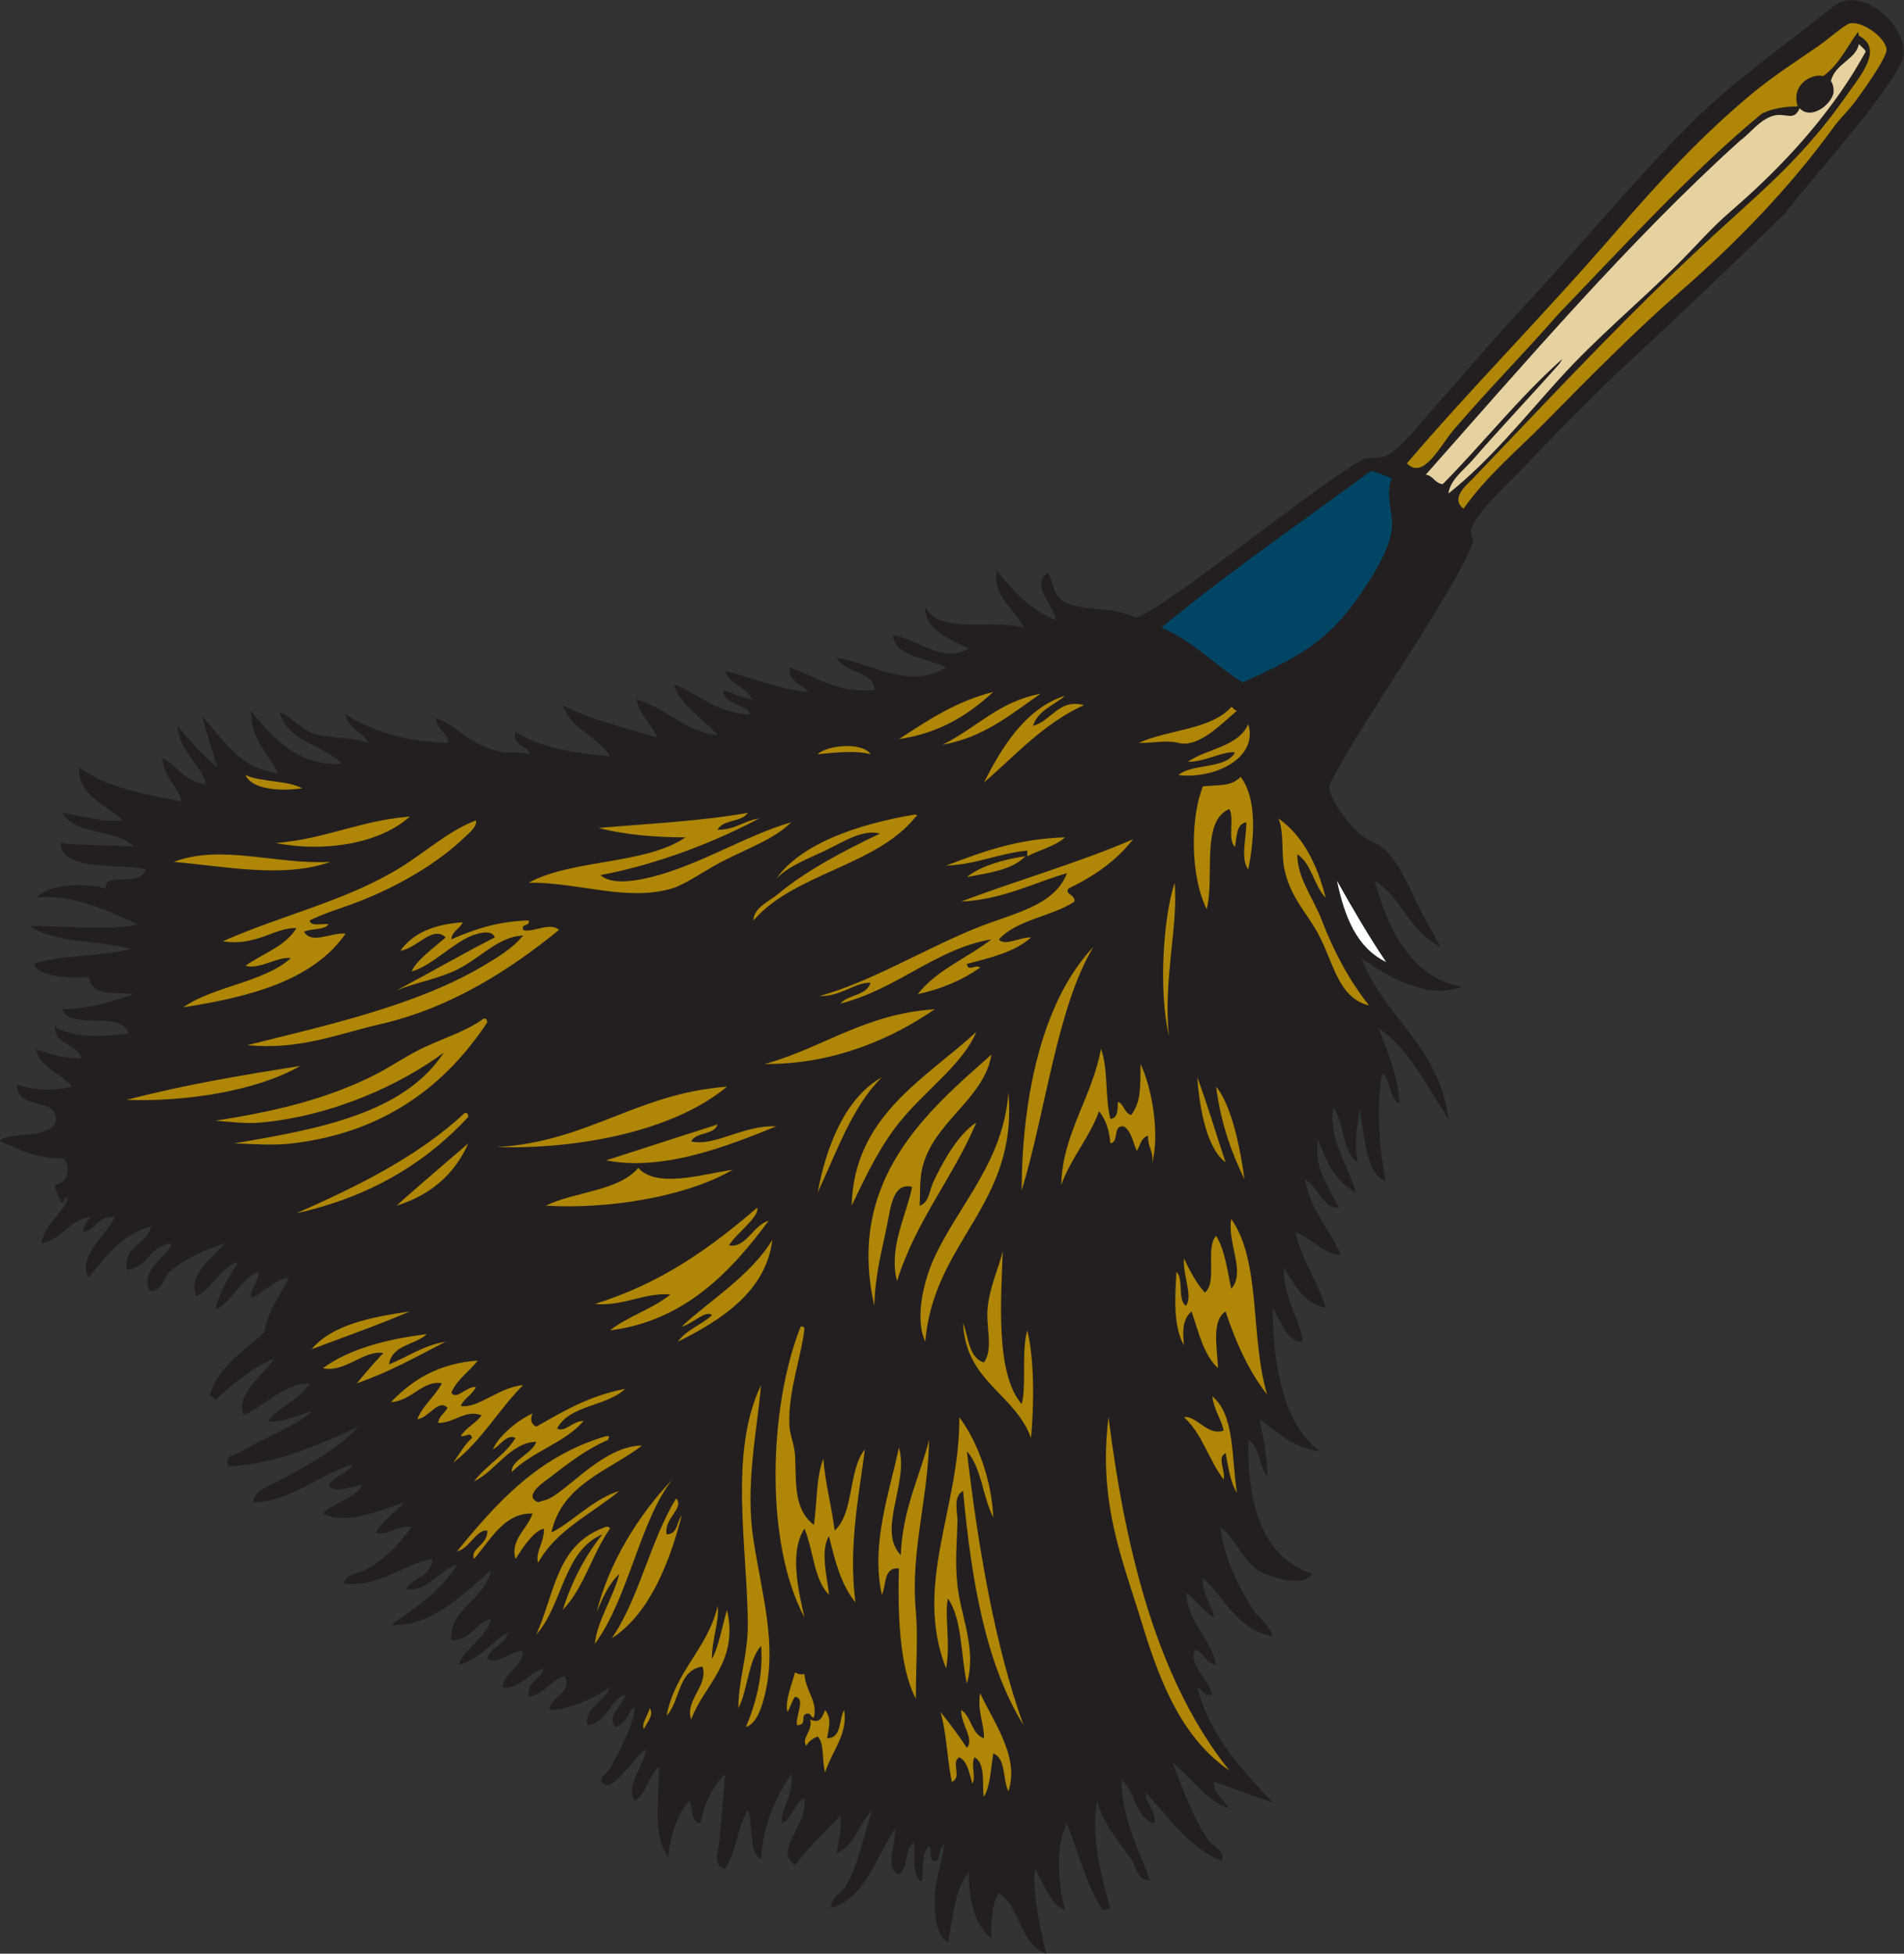
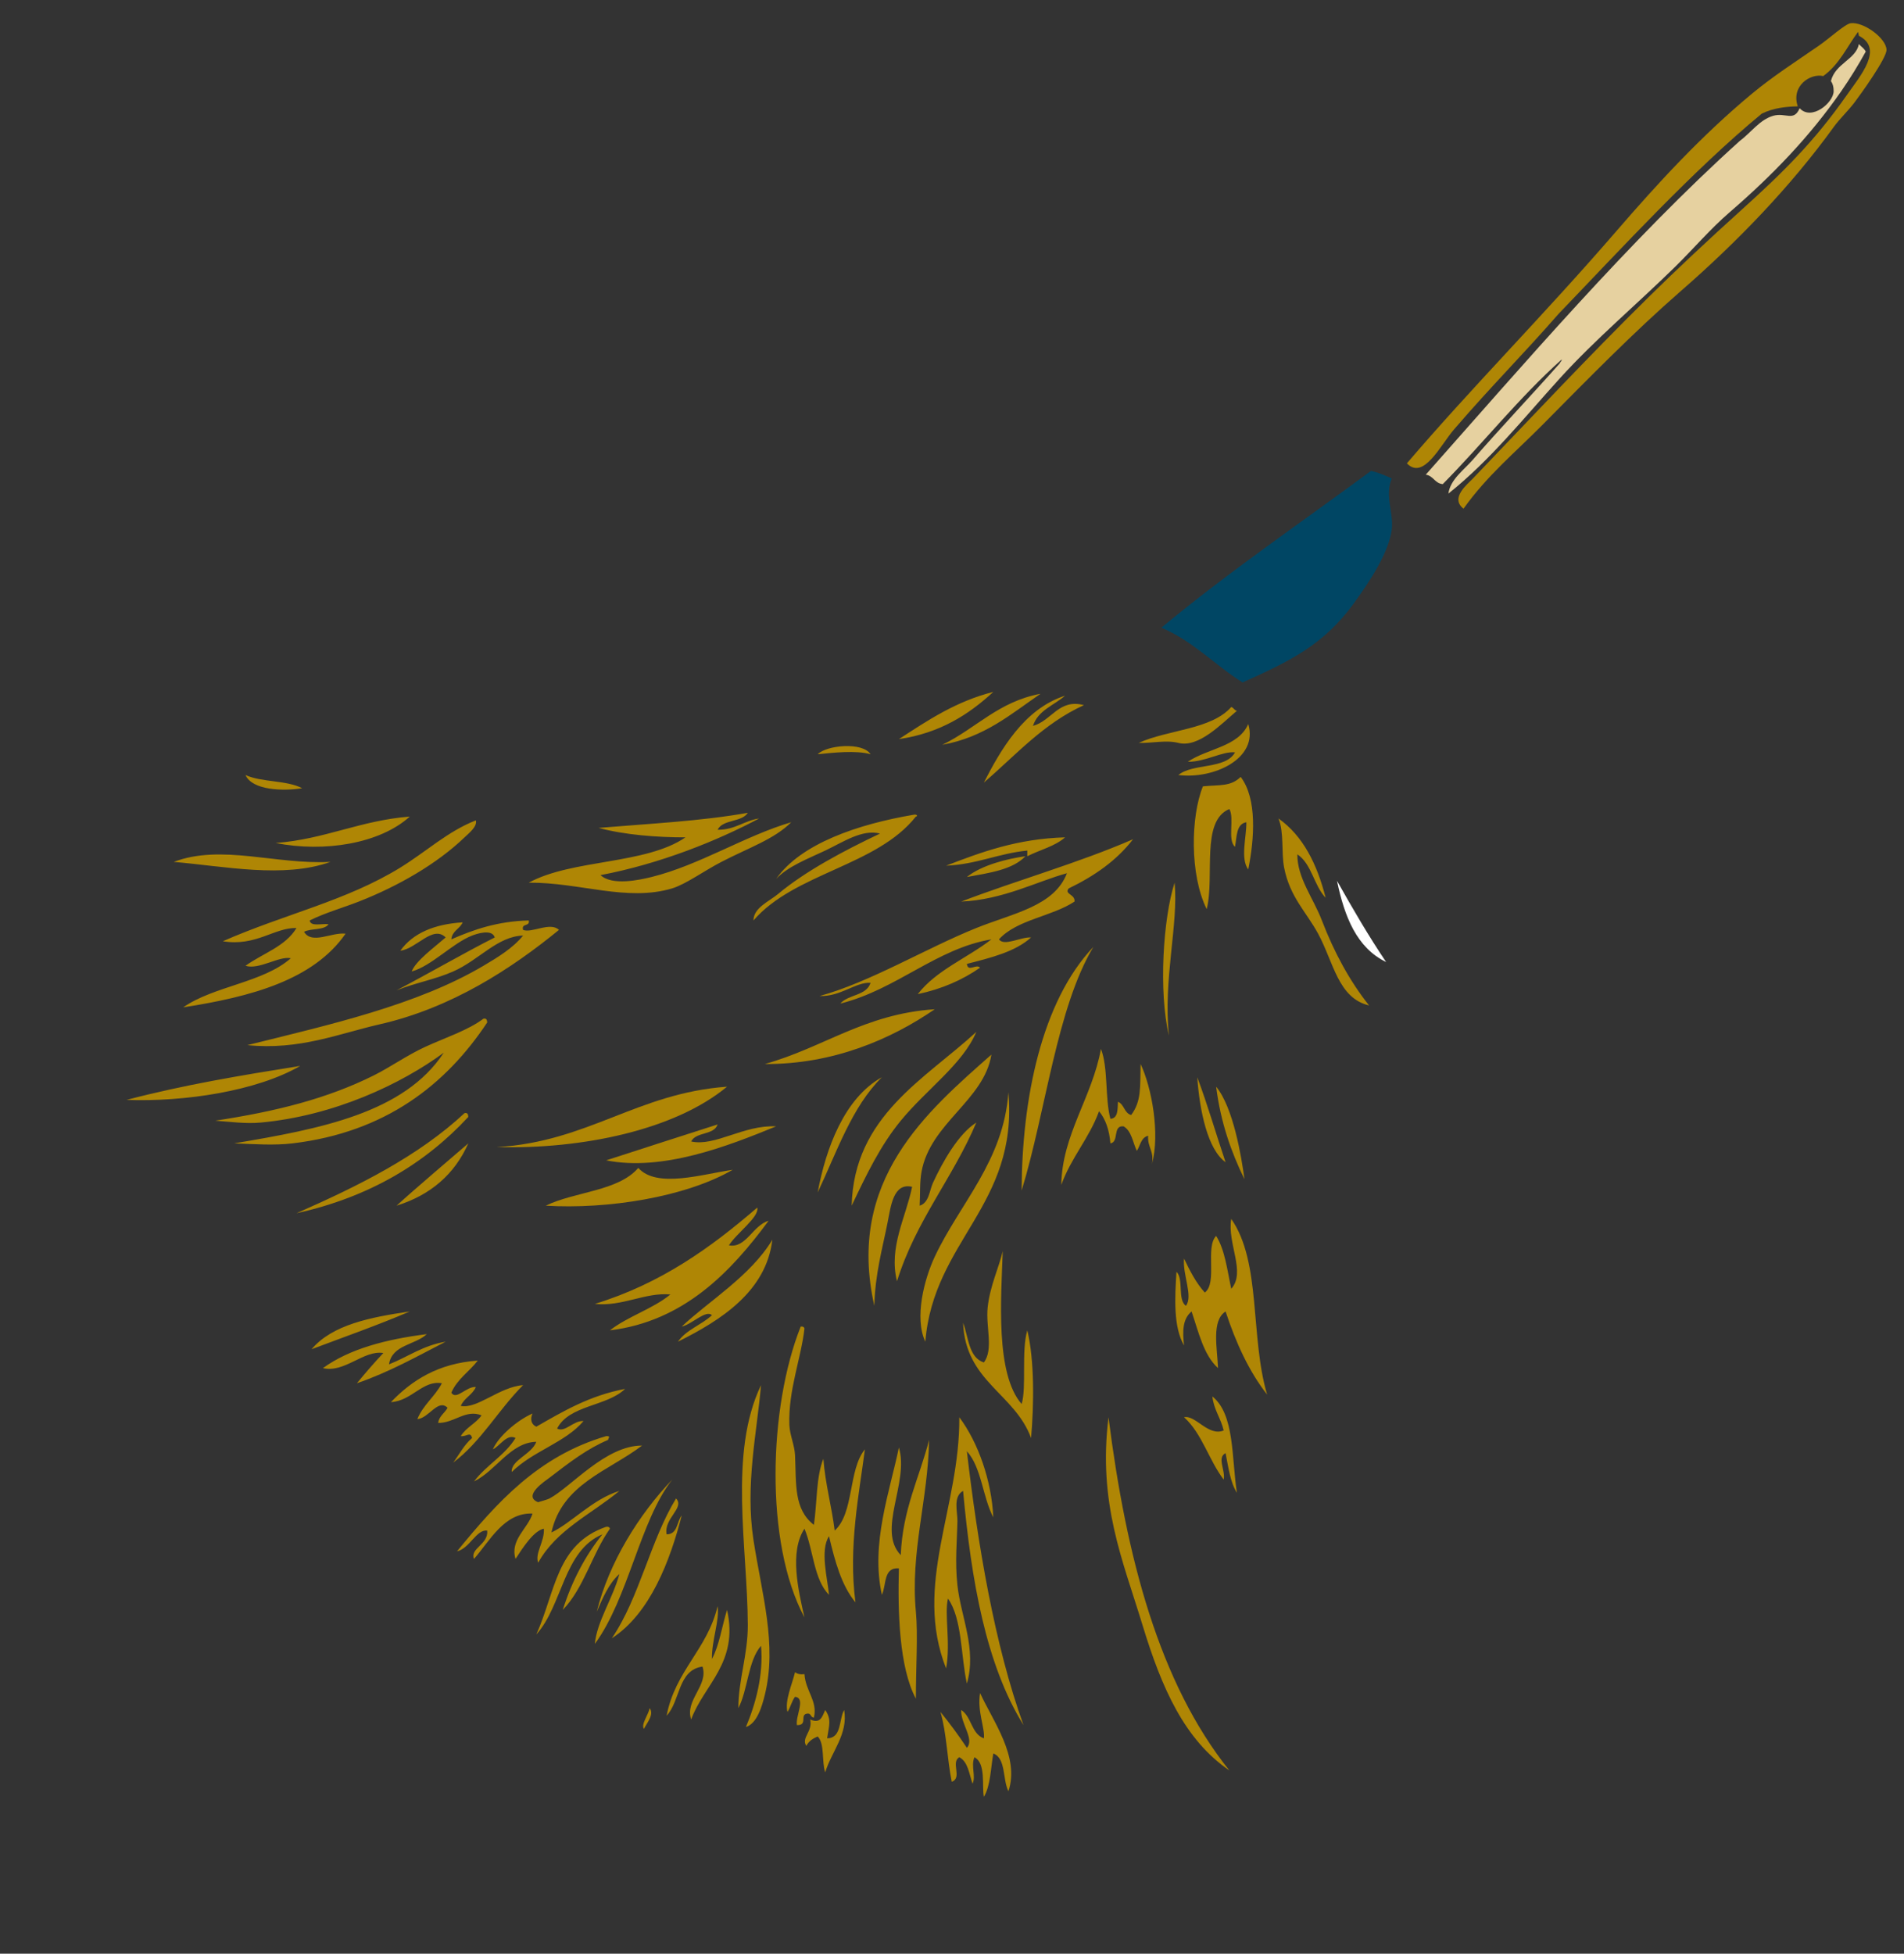
<svg xmlns="http://www.w3.org/2000/svg" viewBox="0 0 645.12 661.787" height="661.787" width="645.12" xml:space="preserve" id="svg2" version="1.1">
  <rect x="0" y="0" width="645.12" height="661.787" fill="#333333" stroke="none" />
  <defs id="defs6" />
  <g transform="matrix(1.333,0,0,-1.333,0,661.787)" id="g10">
    <g transform="scale(0.1)" id="g12">
-       <path id="path14" style="fill:#231f20;fill-opacity:1;fill-rule:evenodd;stroke:none" d="M 4660.8,4948.8 C 4531.97,4845.66 4402.58,4755.96 4295.68,4649.04 4151.05,4504.43 4011.93,4333.63 3868.79,4180.8 3791,4097.73 3720.78,4013.34 3643.2,3926.41 c -35.88,-40.2 -79.8,-99.05 -120,-120 -12.36,-6.45 -37.61,-3.25 -58.69,-9.32 -106.76,-55.97 -495.13,-374.11 -574.92,-401.53 -6.5,-0.39 -20.08,7.15 -38.4,12.44 -41.78,12.09 -117.3,7.33 -148.79,28.8 -27.5,18.74 -22.17,43.41 -38.4,72 -50.87,-28.11 23.68,-93.51 19.2,-120 -65.07,26.13 -107.85,74.56 -148.81,124.8 -15.37,-63.72 55.86,-107.06 67.21,-143.99 -84.88,23.62 -211.13,-20.17 -249.6,52.79 -3.65,-56.81 63.5,-83.43 110.4,-105.6 -63.51,-41.03 -131.31,25.18 -192.01,33.61 0.84,-52.33 87.91,-59.04 134.41,-81.61 -95.27,-59.15 -198.92,14.66 -278.4,24 19.24,-37.13 100.14,-36.95 96,-81.6 -99.27,-8.07 -147.99,34.42 -216.01,57.6 -2.51,-39.31 32.32,-41.29 48.01,-62.4 -78.8,6.19 -153.31,41.65 -211.2,52.8 9.91,-33.34 65.37,-46.56 67.19,-72 -26.48,5.51 -48.96,15.03 -71.99,24 -0.2,-40.25 68.11,-37.41 67.2,-62.4 -89.57,3.88 -140.03,59.97 -192,76.81 9.03,-49.33 85.66,-96.18 110.4,-129.61 -88.34,10.87 -128.32,70.08 -206.4,91.2 8.68,-40.91 38.16,-61.04 52.79,-96 -80.97,23.15 -183.81,49.62 -240,81.6 21.09,-62.11 88.07,-78.33 120,-129.6 -84.99,7.06 -174.35,18.97 -240,62.41 -11.13,-38.45 41.25,-38.63 33.61,-57.61 -22.4,7.61 -45.39,2.08 -62.4,4.8 -88.02,14.08 -115.96,68.27 -172.8,86.4 -0.92,-29.32 36.41,-41.91 28.8,-62.4 -107.52,2.89 -190.35,30.45 -259.198,72 5.168,-38.02 44.192,-42.2 57.594,-72 -43.242,17.5 -97.512,9.81 -139.199,24 -38.922,13.26 -58.492,47.61 -86.402,52.8 22.093,-73.91 110.597,-81.4 158.406,-129.6 -110.27,-7.73 -178.43,67.88 -230.403,134.4 -3.531,-75.54 51.879,-117.69 67.2,-158.4 -99.985,12.02 -136.977,87.03 -192,144 11.793,-44.2 26.261,-85.74 38.398,-129.6 -37.703,31.1 -69.598,68 -100.801,105.6 3.594,-66.82 64.25,-102.12 72.004,-148.8 -53.16,6.05 -71.554,46.85 -110.402,67.2 1.75,-48.31 45.051,-79.12 48,-110.4 -96.254,18.95 -193.594,36.81 -259.199,86.4 -6.774,-69.45 70.027,-96.16 110.398,-134.4 -45.656,-6.72 -105.887,12.12 -153.598,19.2 31.118,-58.48 139.258,-39.94 182.399,-86.4 -57.188,5.53 -146.664,3.31 -187.199,9.6 4.132,-76.6 161.562,-49.7 216.004,-67.19 -11.297,-46.98 -106.235,-3.92 -100.801,-48.01 -57.055,14.85 -142.985,11.46 -177.606,-24 91.379,11.46 183.555,-33.84 259.2,-67.2 -65.5,-18.7 -214.383,-1.6 -273.598,-4.8 60.16,-43.84 172.949,-35.05 254.398,-57.6 -57.152,-19.85 -177.242,-13.43 -244.8,-38.39 8.656,-32.92 91.379,-36.93 139.203,-33.61 8.914,-52.05 69.617,-36.9 115.199,-43.19 -58.828,-19.43 -116.539,-38.09 -182.399,-38.41 21.129,-55.67 152.95,-0.64 168.004,-62.39 -63.066,-7.43 -147.691,-11.11 -187.203,19.19 -0.644,-50.24 57.149,-42.05 67.196,-81.59 -52.047,1.92 -73.75,8.38 -115.2,23.99 11.426,-50.97 64.567,-60.24 91.203,-96 -49.593,-11.83 -95.226,-8.9 -139.199,4.81 C 41.16,2149.73 127.34,2169.23 139.199,2136 165.473,2062.4 8.359,2092.76 0,2064 c 55.242,-21.02 83.59,-43.35 163.199,-43.2 17.785,-28.12 8.078,-63.55 -24,-67.2 1.223,-17.97 11.567,-26.83 14.399,-43.2 15.535,-5.93 3.668,15.54 19.199,9.6 -16.348,-44.45 -58.781,-62.81 -67.199,-115.2 53.023,10.98 68.621,59.38 124.8,67.2 -8.074,-11.12 -17.957,-20.44 -19.203,-38.4 34.309,5.7 37.098,42.9 81.602,38.4 -22.09,-43.91 -98.664,-103.37 -67.199,-153.59 43.765,52.22 82.988,109.01 158.402,129.6 -10.68,-46.92 -69.57,-45.63 -62.402,-110.4 55.472,5.33 58.519,63.07 115.199,67.19 -15.699,-40.67 -77.254,-59.83 -57.598,-120 31.781,-5.26 35.602,31.81 52.797,48 38.512,36.26 95.91,57 139.199,72 -28.246,-36.51 -96.257,-76.45 -71.996,-134.4 40.957,19.87 67.153,80.01 105.602,86.4 -22.93,-36.27 -45.676,-72.73 -57.606,-120 46.746,22.07 61.004,76.6 110.403,96 0.375,-27.3 -26.246,-48.73 -19.2,-67.19 34.508,15.09 53.657,45.53 96,52.8 -21.492,-45.7 -53.46,-80.95 -62.402,-139.21 -51.586,-49.21 -117.742,-83.86 -139.199,-163.2 8.258,0.26 12.305,-3.7 14.398,-9.59 44.453,40.35 89.235,80.36 148.801,105.59 -25.914,-43.4 -96.773,-85.9 -76.797,-143.99 54.653,25.36 104.047,81.52 167.996,81.59 -25.32,-43.06 -84.34,-62.99 -105.597,-96 34.578,-6.72 74.617,16.56 110.398,24.01 -44.711,-39.89 -126.254,-68.78 -177.598,-100.81 -14.652,-9.13 -46.918,-9.81 -33.601,-38.39 120.551,4.34 233.953,57.18 331.199,100.79 -56.961,-59.36 -136.453,-101.49 -206.398,-139.2 -21.571,-11.63 -58.887,-22.21 -62.399,-52.79 95.301,-0.76 178.262,77.63 254.399,95.99 -14.828,-23.56 -47.524,-29.27 -62.399,-52.8 17.102,-26.33 75.664,4.92 86.399,0 -22.672,-34.92 -72.125,-43.06 -100.801,-71.99 59.851,-32.32 164.223,14.52 206.403,28.8 -22.13,-27.48 -54.266,-44.94 -72.001,-76.81 31.266,-9.14 51.871,17.44 91.201,14.4 -32,-45.84 -72.517,-86.019 -120.005,-110.394 -16.61,-8.527 -46.903,-8.828 -52.797,-33.605 86.953,-12.324 154.832,50.515 225.602,62.399 -2.62,-45.376 -49.88,-46.118 -67.2,-76.794 53.72,-8.484 83.05,47.821 129.6,62.391 -40.24,-66.953 -104.59,-109.801 -168.002,-153.59 106.872,-6.078 192.632,87.84 254.402,139.199 -14.81,-75.648 -106.38,-97.258 -100.8,-177.601 50.06,-2.02 69.26,52.277 100.8,52.793 -13.65,-49.059 -72.17,-77.801 -81.61,-115.192 53.82,11.805 90.72,66.063 124.81,81.598 -6.79,-33.211 -45.16,-34.832 -52.8,-67.207 31.75,-16.238 68.14,27.012 91.2,19.211 -4.71,-43.301 -46.77,-49.238 -52.8,-91.203 41.61,-8.946 66.74,38.371 105.6,48 -7.42,-29.383 -43.36,-30.246 -38.4,-72.004 40.34,7.66 55.2,40.801 91.2,52.804 21.2,-44.57 -35.97,-49.726 -38.4,-86.406 51.09,0.489 113.48,30.242 153.59,57.606 -13.03,-36.266 -66.3,-53.504 -57.59,-96.004 50.29,4.152 62.14,72.215 96,76.804 -5.09,-28.289 -49.81,-52.546 -24,-81.601 26.46,7.141 31.33,35.871 48,52.793 -0.13,-47.672 -40.77,-117.695 -62.41,-158.399 -7.14,-13.445 -43.54,-33.609 -4.79,-43.191 30.6,9.453 69.85,77.285 96,91.199 -4.49,-42.371 -53.21,-90.183 -28.8,-129.609 32.08,17.531 35.02,64.191 62.4,86.41 0.72,-77.238 -18.89,-175.625 24,-230.402 4.83,60.761 22.91,108.3 52.8,143.992 10.18,-18.613 2.16,-55.438 28.8,-57.598 9.3,53.106 30.94,93.867 62.4,124.805 -3.77,-49.441 -10.74,-116.582 -14.4,-167.996 -1.73,-24.168 -20.09,-63.379 14.4,-72.004 28.07,40.734 31.29,106.309 57.6,148.801 15.09,-37.707 -0.33,-105.938 33.6,-124.805 6.55,91.055 37.08,158.113 76.8,216.004 7.64,-54.57 -28.74,-88.953 -24,-124.805 26.5,10.371 37.78,61.34 57.6,62.403 9.35,-66.93 -79.39,-130.957 -24,-167.997 38.03,49.129 81.13,89.043 115.2,124.793 4.12,-39.312 -5.83,-64.566 -9.6,-95.996 47.03,20.168 56.71,77.688 91.2,110.403 -23.93,-66.965 -34.62,-136.602 -67.21,-192.004 -12.16,-20.68 -39.83,-29.961 -38.39,-57.594 91.77,29.832 113.1,130.094 163.2,201.598 2.69,-36.727 -28,-101.715 9.6,-115.203 25.07,14.929 13.58,66.425 38.4,81.601 2.15,-37.851 -5.13,-85.129 19.2,-100.801 7.71,28.172 -3.95,69.375 19.2,91.2 7.99,-11.211 -2.56,-40.965 19.2,-38.395 10.25,10.547 5.63,35.965 19.2,43.199 -2.95,-37.613 -22.62,-86.082 -24,-134.402 -1.15,-40.418 1.75,-96.953 33.59,-115.207 12.95,63.871 17.18,136.437 52.81,177.609 0.53,-74.679 15.8,-134.601 57.6,-168 -1.89,46.699 1.64,87.961 19.2,115.196 48.77,-25.145 53.71,-130.489 120,-153.602 -11.64,47.832 -35.29,150.098 -28.81,216.004 23.38,-37.43 35.16,-86.453 76.82,-105.606 -16.9,67.422 -26.55,158.79 4.78,220.801 29.4,-74.597 49.42,-158.594 91.21,-220.801 9.07,-1.074 10.59,5.411 19.2,4.809 -22.05,75.039 -51.4,190.309 -33.61,273.59 14.22,-59.57 55.37,-103.836 86.41,-148.797 12.24,-17.727 15.31,-54.754 48,-52.793 -28.71,76.902 -74.04,162.754 -72.01,254.395 34.73,-29.278 33.38,-94.629 81.6,-110.403 11.23,22.207 -26.05,59.289 -19.2,76.809 58.44,-63.164 106.35,-136.844 192.02,-172.801 9.57,25.856 -21.47,36.023 -33.62,52.801 -38.75,53.488 -64.59,129.226 -91.19,196.797 46.6,-36.602 90.7,-101.282 144,-115.207 -12.77,20.199 -45.03,43.293 -38.39,67.207 47.67,-16.629 112.16,-41.012 148.79,-52.801 -78.13,83.476 -157.86,165.34 -192,292.801 12.99,-6.2 17.05,-21.336 38.4,-19.2 -7.5,40.051 -64.33,78.086 -43.2,115.196 22.62,-7.781 25.43,-35.371 52.79,-38.395 -15.21,71.18 -69.88,102.907 -76.8,182.399 27.19,-17.617 42.47,-47.137 72.02,-62.399 -6.66,36.543 -31.04,55.367 -28.81,100.801 56.54,-52.258 86.35,-131.262 177.6,-148.801 -9.09,30.516 -36.57,45.809 -52.8,72.004 -36.38,58.68 -68.59,122.75 -81.6,206.39 42.48,-28.37 59.69,-98.737 115.2,-119.995 40.41,-15.477 98.32,-30.438 120,0 -125.59,42.425 -165.08,170.905 -163.21,340.805 30.71,-15.71 25.28,-67.54 48.01,-91.21 1.62,52.87 -13.63,114.33 -19.2,144.01 45.14,-33.25 83.71,-73.09 153.6,-81.61 -92.6,65.81 -120.69,221.72 -120,364.8 19.41,-32.22 37.07,-90.32 76.79,-86.39 -5.51,50.79 -54.26,124.7 -47.99,187.19 27.68,-41.11 47.35,-90.24 105.59,-100.8 -20.55,69.04 -60.25,118.94 -76.8,192 40.69,-14.11 74.46,-59.41 115.2,-57.6 -28.85,65.55 -76.15,112.64 -91.19,192.01 32.5,-18.33 46.97,-76.15 86.4,-72.01 -22.93,49.09 -66.91,102.66 -52.81,172.8 20.57,-56.23 44.86,-108.74 96.02,-134.4 -18.83,69.19 -69.63,131.98 -57.62,216 29.12,-38.09 21,-113.42 62.4,-139.2 -9.67,40.79 -1.72,94.94 4.81,134.41 12.61,-67.58 16.6,-168.73 67.2,-182.41 -17.75,70.69 -25.25,201.38 -9.61,273.6 22.56,-17.44 17.11,-62.89 43.21,-76.8 -0.45,61.97 -30.92,135.47 -52.8,192 81.08,-54.92 122.27,-149.73 177.6,-230.4 -23.69,185.92 -162.91,256.29 -220.8,408.01 61.74,-44.27 171.11,-108.7 254.4,-72 -124.15,20.52 -187.07,142.02 -220.81,268.79 69.16,-42.83 90.61,-133.39 168.01,-168 -23.59,41.56 -45.45,78.39 -67.2,124.8 -18.31,39.05 -43.07,90.45 -72,120 -17.63,18.03 -43.86,23.49 -62.4,38.4 -27.6,22.2 -83.24,91.08 -82.19,127.35 75.98,154.02 311.25,477.72 365.39,616.66 1.74,11.38 -8.43,22.82 -4.8,33.59 16.8,49.88 96.37,116.93 144,168 81.04,86.89 173.42,179.6 259.2,259.21 133.24,123.63 265.08,249.45 395.28,376.39 65.19,87.22 265.84,302.92 300.72,396.4 10.9,85.32 -110.06,183.68 -177.6,129.6 v 0" />
      <path id="path16" style="fill:#af8605;fill-opacity:1;fill-rule:evenodd;stroke:none" d="m 4704,4905.61 c -14.12,-1.83 -54.16,-38.68 -81.6,-57.61 -58.38,-40.25 -116.27,-77.52 -169.04,-121.28 C 4323.57,4619.08 4212.15,4497.2 4108.79,4377.6 3922.81,4162.38 3744.04,3983.73 3576,3787.2 c 42.54,-43.82 85.15,46.03 120,86.4 99.86,115.72 169.1,183.27 265.89,293.79 161.14,167.61 340.32,363.36 516.29,508.55 29.28,14.29 61.29,17.87 91.41,18.47 -17.54,51.92 31.95,84.49 64.73,76.91 41.72,30.36 60.91,75.52 88.47,112.29 1,-3.48 1.68,-6.74 2.21,-9.9 63.44,-32.69 4.51,-100.41 -30.61,-150.51 -83.3,-118.83 -161.23,-195.77 -268.78,-292.79 -79.91,-72.07 -163.27,-149.9 -235.22,-220.81 -153.36,-151.16 -301,-309.05 -446.39,-460.8 -14.27,-14.89 -58.92,-49.72 -24,-76.8 60.7,85.09 131.68,143.2 202.3,214.58 114.93,116.15 230.83,234.58 350.41,338.76 143.77,125.26 279.15,265.68 388.09,416.26 16.06,22.21 36.35,40.77 52.79,62.4 15.24,20.04 82.6,113.52 81.61,134.4 -1.43,29.98 -58.85,71.39 -91.2,67.21 v 0" />
      <path id="path18" style="fill:#e6d1a0;fill-opacity:1;fill-rule:evenodd;stroke:none" d="m 4653.85,4758.66 c 4.47,-6.28 7.11,-14.8 6.95,-25.86 -0.45,-29.28 -56.27,-76.01 -86.41,-43.19 -15.03,-35.06 -35.56,-10.12 -67.18,-19.2 -34.42,-9.89 -56.08,-42.33 -85.49,-64.32 C 4145.33,4357.33 3869.14,4034.9 3624,3758.4 c 19.63,-2.76 22.7,-22.1 43.21,-24 102.58,103.81 193.4,219.4 302.38,316.8 0.02,-4.81 -3.89,-5.71 -4.79,-9.6 -71.52,-80.9 -151.85,-165.23 -220.8,-244.8 -22.93,-26.45 -57.71,-50.53 -62.4,-86.39 106.21,84.5 191.33,191.63 283.2,292.79 91.41,100.67 196.04,188.24 292.8,283.21 47.69,46.8 88.85,95.74 139.2,139.2 108.24,93.39 203.38,192.04 283.2,307.19 22.91,33.06 43.55,66.53 62.4,100.81 -4.04,8.11 -11.74,12.55 -17.44,19 -7.79,-39.38 -60.04,-48.88 -71.11,-93.95 v 0" />
      <path id="path20" style="fill:#004664;fill-opacity:1;fill-rule:evenodd;stroke:none" d="m 3537.6,3748.8 c -18.48,-43.6 5.23,-87.96 0,-129.6 -7.27,-57.79 -54.47,-130.04 -96,-187.2 -76.66,-105.52 -160.76,-146.57 -283.2,-201.59 -70.84,44.34 -125.45,104.94 -206.41,139.2 169.59,140.82 354.3,266.5 532.81,398.39 17.6,-3.63 34.34,-10.9 52.8,-19.2 v 0" />
-       <path id="path22" style="fill:#231f20;fill-opacity:1;fill-rule:evenodd;stroke:none" d="m 3554.71,3739.91 c 46.74,-8.75 141.52,-119.17 141.29,-154.3 -29.89,-87.89 -299.57,-485.11 -350.39,-557.39 -32.93,54.66 -82.8,92.75 -134.42,144.58 -10.1,10.15 -43.73,44.76 -43.2,48 1.6,9.67 64.92,31.51 100.8,48 124.28,57.1 243.92,201 283.2,336 11.02,37.87 -18.67,100.69 2.72,135.11 v 0" />
-       <path id="path24" style="fill:#ffffff;fill-opacity:1;fill-rule:evenodd;stroke:none" d="m 3398.4,2726.4 c 39.73,-70.67 80.35,-140.45 124.8,-206.4 -74.45,35.95 -105.82,114.99 -124.8,206.4 v 0" />
+       <path id="path24" style="fill:#ffffff;fill-opacity:1;fill-rule:evenodd;stroke:none" d="m 3398.4,2726.4 c 39.73,-70.67 80.35,-140.45 124.8,-206.4 -74.45,35.95 -105.82,114.99 -124.8,206.4 " />
      <path id="path26" style="fill:#af8605;fill-opacity:1;fill-rule:evenodd;stroke:none" d="m 2548.79,1785.61 c -4.02,-118.64 -19.34,-311.76 48.01,-388.81 12.81,41.45 -1.1,134.31 14.39,187.2 18.28,-75.45 17.17,-187.29 9.61,-273.6 -41.62,113.58 -167.03,143.38 -172.81,292.8 14.06,-37.14 14.12,-88.29 52.81,-100.8 25.1,33.51 4.59,90.28 9.59,139.2 5.65,55.11 29.41,103.66 38.4,144.01 v 0" />
      <path id="path28" style="fill:#af8605;fill-opacity:1;fill-rule:evenodd;stroke:none" d="m 1041.6,1632 c -80.631,-34.57 -165.948,-64.45 -249.604,-96 52.777,62.44 149.129,81.27 249.604,96 z m 782.4,475.21 c -9.12,-27.69 -55.21,-18.4 -67.2,-43.21 60.73,-13.63 133.04,42.45 216,38.4 -122.75,-50.26 -288.53,-115.02 -432,-86.4 94.43,30.38 188.47,61.13 283.2,91.21 z M 1622.4,1996.8 c 46.97,-52.83 163.21,-15.71 240,-4.8 -120.69,-69.7 -318.31,-100.7 -475.2,-91.2 74.24,36.16 184.28,36.52 235.2,96 z m 225.6,206.4 c -132.77,-110.07 -368.01,-159.24 -585.6,-153.6 233.01,13.55 356.92,137.1 585.6,153.6 z m 76.8,-307.2 c 5.79,-23.94 -52.86,-65.13 -72,-96 43.43,-8.18 60.83,51.14 100.8,62.4 -95.8,-129.98 -215.59,-255.56 -403.21,-278.4 45.72,35.89 108.83,54.38 153.61,91.21 -64.07,5.83 -122.01,-31.3 -192,-24.01 167.72,51.48 295.18,143.22 412.8,244.8 z m 38.4,-81.6 c -15.56,-131.65 -131.06,-204.94 -240,-259.19 20.89,30.3 59.84,42.55 86.4,67.19 -14.92,15.1 -51.18,-23.44 -76.8,-28.8 67.36,63.85 175.31,128.69 230.4,220.8 z m -748.8,-307.19 c -21.47,-28.13 -52.27,-46.94 -67.2,-81.6 12.46,-20.43 37.71,16.45 62.4,14.39 -8.74,-20.06 -29.8,-27.8 -38.4,-48 41.58,-8.62 98.23,48.26 158.4,52.8 -62.42,-62.38 -106.4,-143.2 -177.6,-196.79 15.67,21.13 27.96,45.63 48,62.39 -4.36,17.42 -14.16,2.93 -28.8,4.81 13.16,22.04 38.33,32.06 52.8,52.8 -40.36,16.28 -69.5,-20.05 -110.4,-19.21 2.85,17.96 16.78,24.83 24,38.41 -24,24.17 -47.83,-26.79 -76.8,-28.8 14.73,36.47 44.94,57.45 62.4,91.19 -48.54,8.49 -76.5,-45.06 -129.602,-48 53.372,55.43 119.332,98.28 220.802,105.61 z m -129.6,67.19 c -29.56,-28.04 -88.523,-26.68 -95.999,-76.79 48.149,19.04 86.309,48.08 143.999,57.6 -72.92,-37.49 -143.359,-77.46 -225.605,-105.61 21.668,26.34 43.91,52.1 67.203,76.81 -50.078,8.13 -98.543,-51.43 -153.601,-38.4 67.719,49.08 160.34,73.25 264.003,86.39 v 0" />
      <path id="path30" style="fill:#af8605;fill-opacity:1;fill-rule:evenodd;stroke:none" d="m 2491.19,662.402 c 32.4,-71.367 101.35,-161.953 72.01,-249.601 -15.06,29.746 -5.86,83.742 -38.4,95.996 -6.66,-38.145 -7.16,-82.442 -24,-110.391 -5.49,26.895 5.94,85.578 -24,100.793 -9.51,-22.195 4.39,-48.828 -4.81,-67.195 -8.67,24.918 -11.42,55.769 -33.6,67.195 -22.51,-12.804 8.41,-52.168 -19.19,-62.394 -11.78,57.023 -12.99,124.613 -28.8,177.601 23.73,-29.074 46.06,-59.543 67.2,-91.203 20.23,21.445 -16.29,61.688 -14.4,95.996 26.55,-16.652 25.67,-60.722 57.6,-71.992 3.3,25.793 -17.42,68.918 -9.61,115.195 z m 638.4,1204.808 c 76.82,-109.91 47.64,-300.13 91.21,-446.41 -46.42,59.19 -79.39,131.82 -105.6,211.2 -36.53,-23.34 -21.08,-93.73 -19.2,-143.99 -36.82,33.58 -49.34,91.45 -67.21,143.99 -23.16,-19.06 -23.18,-50.41 -19.2,-86.39 -27.21,46.93 -23.54,120.3 -19.2,187.19 18.73,-18.09 2.15,-71.45 24,-86.39 18.79,24.31 -8.8,79.1 -4.8,120 15.02,-31.39 30.74,-62.07 52.81,-86.41 32.83,24.77 0.39,114.8 28.79,144 22.36,-35.24 28.2,-86.99 38.4,-134.4 37.97,42.19 -10.72,115.36 0,177.61 z M 1209.6,2880 c 3.91,-15.85 -17.36,-32.2 -28.8,-43.2 -69.79,-67.05 -168.21,-123.87 -268.804,-163.2 -41.668,-16.29 -84.469,-28.05 -124.801,-47.99 2.473,-16.73 31.364,-7.05 48.004,-9.61 -11.289,-15.91 -44.551,-9.85 -62.402,-19.2 19.726,-33.25 70.008,-0.53 105.605,-4.8 -82.07,-117.94 -239.765,-160.23 -412.804,-187.2 78.394,54.41 203.035,62.58 273.601,124.81 -29.957,6.25 -80.66,-30.05 -115.199,-19.2 43.656,31.53 101.48,48.91 129.598,95.99 -55.965,1.53 -102.84,-47.54 -187.203,-33.6 158.019,69.33 313.796,102.5 451.205,187.2 66.6,41.06 120.39,92.02 192,120 z M 840,2774.4 c -119.5,-42.64 -269.375,-10.91 -398.402,0 120.941,45.95 258.886,-7.26 398.402,0 z m 201.6,115.21 c -76.147,-68.96 -217.287,-91.6 -340.803,-67.21 126.062,9.94 214.754,57.25 340.803,67.21 z M 624,2995.21 c 40.402,-18.81 105.438,-12.96 144,-33.61 -47.746,-7.7 -127.055,-5.48 -144,33.61 z M 2212.8,3048 c -37.08,10.64 -96.02,3.84 -134.4,0 22.65,23.13 114.06,31.88 134.4,0 z m 312,158.4 c -62.48,-57.53 -135.34,-104.66 -240,-120 72.8,47.2 144.22,95.78 240,120 z m 120,-4.8 c -75.09,-51.31 -142.36,-110.43 -249.6,-129.6 85.15,41.25 142.81,109.99 249.6,129.6 z m 62.41,-4.8 c -28.13,-24.69 -68.73,-36.88 -81.6,-76.8 48.12,13.37 65.52,69.73 129.59,52.8 -103.46,-46.95 -173.46,-127.34 -254.4,-196.8 41.88,81.33 101.08,186.93 206.41,220.8 z m 422.38,-28.8 c 6.31,-1.69 7.56,-8.45 14.41,-9.6 -39.49,-33.21 -97.28,-94.75 -148.8,-81.6 -31.14,7.95 -69.48,-1.22 -100.81,0 74.83,33.99 184.16,33.45 235.2,91.2 z m 43.2,-43.2 c 26.62,-88.3 -88.83,-140.91 -177.59,-129.59 36.83,30.36 120.44,13.95 144,57.59 -32.17,3.31 -74.82,-24.34 -120,-24 49.26,33.95 128.67,37.74 153.59,96 z m -19.2,-134.39 c 42.13,-55.66 34.91,-156.79 19.2,-235.2 -20.6,27.88 -4.25,82.38 -4.8,120 -25.98,-4.41 -24.1,-36.69 -28.79,-62.41 -20.08,16.73 -0.92,72.69 -14.4,96 -73.51,-30.49 -36.67,-171.32 -57.59,-254.4 -43.48,87.6 -40.61,235.7 -9.61,312 42.81,4.34 70.41,-1.08 95.99,24.01 z M 2985.61,2721.6 c 10.13,-106.44 -29.44,-245.55 -14.42,-388.8 -26.72,113.15 -14.55,299.12 14.42,388.8 z m 263.98,163.2 c 62.83,-44.37 98.16,-116.25 120,-201.6 -29.96,30.83 -35.29,86.29 -71.99,110.4 -0.57,-59.37 40.6,-111.14 62.4,-167.99 30.64,-79.98 70.35,-153.75 120,-216.01 -78.93,18.65 -90.12,109.56 -129.61,182.4 -30.14,55.58 -71.99,93.25 -86.39,168 -7.54,39.11 0.32,88.65 -14.41,124.8 z m -542.38,-48 c -25.32,-22.69 -64.24,-31.78 -96.02,-48 0,4.8 0,9.6 0,14.4 -74.22,-7.37 -128.14,-35.06 -206.39,-38.4 90.02,34.77 181.18,68.42 302.41,72 z M 2376,2400 c -111.11,-76.45 -259.13,-140.37 -432,-139.2 148.98,41.43 253.47,127.33 432,139.2 z m 230.41,388.8 c -32.72,-34.5 -92.02,-42.38 -148.81,-52.8 37.22,30.1 102.44,46.46 148.81,52.8 z m -86.41,-504 c -18.73,-116.63 -155.08,-173.88 -177.6,-297.59 -5.08,-27.87 -3.06,-55.35 -4.8,-86.41 23.89,7.17 24.89,38.56 33.6,57.61 24.6,53.79 65.54,125.59 110.4,153.59 -59.99,-141.61 -153.81,-249.39 -201.6,-403.2 -21.7,86.51 22.66,162.31 38.4,240 -47.78,10.95 -53.93,-48.66 -62.4,-91.19 -13.11,-65.78 -31.75,-131.09 -33.6,-211.2 -72.29,319.65 134.4,493.9 297.6,638.39 z m -38.4,57.6 c -34.28,-81.77 -127.1,-146.44 -192,-225.6 -52.22,-63.69 -87.06,-136.62 -124.8,-216 5.44,228.16 186.98,321.82 316.8,441.6 z m -240,-115.19 c -76.48,-75.53 -114.35,-189.66 -163.2,-292.81 20.74,112.07 67.67,239.53 163.2,292.81 z m 321.6,-38.41 c 25.1,-287.49 -190.23,-376.16 -211.2,-633.59 -28.49,60.34 -2.75,159.03 24,215.99 63.68,135.63 174.84,242.85 187.2,417.6 z m 216,369.6 c -93.16,-154.84 -120.57,-417.02 -182.4,-619.2 0.74,232.49 50.41,480.1 182.4,619.2 z m 19.2,-259.2 c 18.87,-48.33 9.82,-124.57 24,-177.6 19.71,1.1 18.19,23.41 19.2,43.2 16.17,-6.21 15.82,-28.97 33.6,-33.6 26.28,35.04 22.59,70.38 24,129.6 28.26,-59.89 49.92,-177.06 28.79,-254.39 6.23,33.41 -11.74,42.64 -9.59,72 -18.28,-4.12 -19.9,-24.91 -28.81,-38.41 -10.27,21.72 -13.36,50.63 -33.59,62.4 -28.79,3.19 -10.86,-40.34 -33.6,-43.2 -2.75,34.06 -12.22,61.38 -28.81,81.6 -25.25,-69.13 -71.07,-117.72 -95.99,-187.2 1.89,127.71 78.49,222.31 100.8,345.6 z m 244.8,-71.99 c 26.31,-69.69 47.68,-144.33 72,-216.01 -45.02,31.8 -65.92,129.28 -72,216.01 z m 47.99,-24.01 c 43.54,-52.61 64.49,-178.52 72.01,-235.19 -33.65,68.75 -60.52,144.28 -72.01,235.19 z M 2880,2832 c -41.78,-54.21 -98.42,-93.58 -163.2,-124.8 -13.26,-14.66 16.87,-15.04 14.39,-33.6 -57.73,-38.25 -146.37,-45.63 -191.99,-96 13.07,-18.59 54.73,6.35 81.6,4.8 -40.33,-36.47 -102.09,-51.52 -163.2,-67.19 2.83,-22.28 23.69,1.27 33.59,-9.6 -44.37,-30.82 -96.33,-54.07 -158.39,-67.2 47.45,61.34 125.99,91.6 187.2,139.19 -139.85,-23.35 -240.68,-127.31 -384,-163.2 19.78,23.42 66.82,19.6 76.8,52.81 -37.96,2.17 -76.01,-35.56 -129.6,-33.61 126.97,34.44 270.47,121.29 398.4,172.8 93.83,37.79 197.99,55.14 230.39,139.21 -74.37,-20.05 -162.79,-67.61 -268.79,-72.01 143.58,54.83 298.6,98.2 436.8,158.4 z m -556.8,62.4 c 8.57,1.36 9.85,-4.53 4.8,-4.79 -99.66,-125.95 -308.18,-143.03 -412.8,-264 0.02,32.22 39.59,48.16 62.4,67.19 70.46,58.79 167.66,110.17 259.2,153.6 -45.14,11.91 -94.56,-22.11 -139.2,-43.2 -45.19,-21.34 -94.91,-40.1 -124.8,-72 62.63,89.38 206.72,138.88 350.4,163.2 z m -796.81,-153.6 c 29.47,-27.51 99.27,-12.31 129.61,-4.8 122.21,30.28 237.71,104.79 355.2,139.21 -43.13,-43.07 -106.35,-64.01 -177.6,-100.81 -43,-22.2 -90.76,-56.94 -124.8,-67.2 -115.06,-34.68 -235.42,15.45 -364.8,14.4 110.91,60.29 296.83,45.57 398.4,115.2 -71.19,-0.16 -154.35,6.14 -220.8,24 128.37,10.83 261.24,17.16 379.2,38.4 -15.38,-24.62 -63.82,-16.18 -76.8,-43.2 44.99,-0.2 66.61,22.98 105.6,28.8 -106.45,-56.76 -252.53,-115.46 -403.21,-144 z M 1132.8,2582.4 c -32.52,32.62 -74.18,-29.04 -115.2,-33.6 32.16,44.64 86.19,67.42 158.4,72 -7.09,-16.91 -26.78,-21.22 -28.8,-43.2 56.78,24.83 117.22,45.98 196.8,48.01 3.6,-16.41 -19.5,-6.1 -14.4,-24.01 22.06,-8.94 69.08,21.42 91.2,0 -121.45,-99.1 -272.93,-198.31 -455.999,-240 -102.246,-23.28 -204.063,-66.29 -336,-52.8 206.265,51.27 430.359,101.12 599.999,201.61 36.23,21.45 74.09,44.14 100.8,76.79 -65.18,-1.77 -111.58,-62.06 -177.6,-91.2 -46.22,-20.39 -94.74,-28.41 -144,-47.99 82.6,43.3 176.17,97.51 249.6,134.39 -6.92,22.77 -47.09,8.87 -57.6,4.8 -49.61,-19.17 -103.29,-77.56 -153.6,-91.2 10.87,27.58 57.35,61.02 86.4,86.4 z m 96,-206.4 c 8.16,1.77 9.05,-3.75 9.6,-9.59 -105.12,-158.6 -259.123,-279.03 -494.4,-307.21 -47.125,-5.64 -97.805,-1.95 -148.801,0 217.848,36.55 432.001,76.8 532.801,230.4 -108.47,-79.91 -278.82,-160.34 -465.602,-177.6 -37.199,-3.44 -77.359,1.97 -115.203,4.8 156.129,23.75 284.641,56.13 403.203,115.2 41.243,20.55 83.762,50.84 129.602,72 51.39,23.73 109.27,42.16 148.8,72 z m -48,-240 c 8.17,1.77 9.06,-3.75 9.59,-9.59 -109.3,-117.89 -250.742,-203.66 -436.792,-244.81 157.855,69.35 309.542,144.86 427.202,254.4 z m 9.59,-76.8 c -34.93,-78.66 -95.86,-131.33 -182.39,-158.4 47.67,43.56 133.45,116.12 182.39,158.4 z M 763.199,2256 c -109.66,-63.68 -293.32,-91.87 -441.601,-86.4 146.836,38.45 288.453,61.9 441.601,86.4 z M 2035.2,1593.6 c 5.58,0.78 8.54,-1.05 9.6,-4.8 -8.18,-74.51 -41.52,-157.37 -38.41,-244.8 0.92,-25.74 13.26,-51.7 14.41,-76.79 3.39,-74.44 -3.44,-137.53 48,-177.61 8.09,55.91 5.56,122.44 24,168.01 5.15,-65.27 21.01,-119.8 28.8,-182.4 49.72,44.67 34.18,154.61 76.8,206.39 -14.29,-111.76 -42.68,-247.36 -24,-388.799 -35.57,42.832 -52.16,104.652 -67.2,167.999 -23.56,-35.44 -3.59,-108.671 0,-148.796 -38.55,38.258 -39.7,113.906 -62.4,167.996 -38.9,-58.79 -15.4,-157.766 0,-225.594 -102.07,190.504 -90.74,535.504 -9.6,739.194 z m -100.8,-148.8 c -10.57,-121.55 -40.69,-253.92 -19.2,-393.6 21.22,-137.938 60.52,-265.274 28.8,-393.595 -6.93,-27.996 -19.39,-72.585 -48,-81.601 24.45,58.039 45.01,131.562 38.4,206.398 -33.45,-38.554 -33,-110.996 -57.6,-158.398 -0.3,69.875 24.33,136.418 24,211.203 -0.88,199.443 -49.28,436.733 33.6,609.593 z m -216,-288 c 22.93,-23.98 -31.82,-50.61 -24,-91.19 28.59,0.2 25.48,32.11 38.4,47.99 -29.46,-114.549 -80.25,-249.342 -177.6,-311.998 70.08,102.726 97.63,247.968 163.2,355.198 z m -9.6,48 C 1626.89,1101.1 1597.38,903.426 1512,787.207 c 4.84,55.984 46.23,116.941 62.4,177.598 -27.06,-24.149 -42.09,-60.313 -57.6,-96.008 31.07,125.734 107.52,247.673 192,336.003 z M 1550.39,1080 c -45.19,-63.59 -66.25,-151.336 -120,-206.398 23.62,73.988 57.31,137.898 100.81,192.008 -99.31,-41.5 -101.05,-180.563 -168,-254.407 49.18,109.469 50.66,229.677 177.6,273.597 5.58,0.79 8.54,-1.05 9.59,-4.8 z m -9.59,235.21 c 12.27,0.2 5.85,-3.58 4.8,-9.6 -53,-22.44 -96.69,-56.03 -148.8,-96.01 -9.89,-7.58 -70.12,-46.53 -28.8,-62.39 -1,0.38 21.78,5.9 28.8,9.59 54.41,28.71 142.4,134.8 235.2,134.4 -85.44,-64.95 -203.27,-97.53 -230.4,-220.8 50.33,23.49 104.17,84.46 172.8,105.6 -70.76,-58.83 -160.38,-98.82 -206.4,-182.398 -9.18,23.698 16.59,53.718 14.4,86.398 -25.95,-5.16 -53.47,-48.41 -72.01,-76.8 -14.82,48.48 31.58,77.19 43.21,115.21 -72.16,3.11 -108.93,-70.1 -148.8,-115.21 -10.85,26.96 37.02,36.51 33.6,72.01 -27.58,3.49 -44.27,-45.28 -76.8,-52.81 100.79,123.21 205.95,242.05 379.2,292.81 z m -187.2,57.59 c -6.27,-13.92 -3.9,-27.6 9.6,-33.6 68.14,39.06 135.38,79.02 225.6,96.01 -46.26,-44.95 -141.91,-40.5 -172.8,-100.81 20.52,-10.76 40.39,20.3 67.2,19.2 -45.41,-54.46 -129.74,-76.8 -182.4,-129.6 -2.81,30.07 51.06,44.89 62.4,76.8 -65.72,-1.5 -102.4,-73.59 -158.4,-100.8 30.8,41.2 78.15,65.85 105.59,110.4 -21.6,11.87 -40.03,-20.63 -57.59,-28.8 13.38,31.45 58.92,72.26 100.8,91.2 z m 667.2,-657.593 c 5.57,-4.035 12.87,-6.328 24,-4.809 2.69,-43.386 34.06,-68.308 24,-110.398 -9.54,0.066 -6.1,13.094 -19.2,9.598 -16.22,-3.868 3.76,-29.297 -24,-28.797 -3.88,23.828 23.42,68.711 -4.8,72 -8.4,-10.797 -11.41,-26.992 -19.2,-38.395 -7.42,28.301 12.15,70.973 19.2,100.801 z m 76.8,-96.008 c 16.64,-24.238 9.5,-39.484 4.8,-71.992 37.7,0.691 29.36,47.43 43.2,71.992 11.06,-60.683 -33.21,-107.57 -48,-158.398 -9.41,27.39 -0.83,72.773 -19.2,91.203 -12.37,-5.238 -23.07,-12.129 -28.8,-23.996 -14.04,20.625 17.25,37 9.6,67.199 26.08,-11.527 30.24,5.996 38.4,23.992 v 0" />
      <path id="path32" style="fill:#af8605;fill-opacity:1;fill-rule:evenodd;stroke:none" d="m 3081.6,1416 c 56.95,-45.45 48.6,-156.2 62.4,-244.8 -16.77,26.44 -21.7,64.71 -28.8,100.8 -22.78,-11.58 0.15,-43.35 -4.81,-67.2 -37.5,48.9 -55.19,117.59 -100.8,158.4 29.43,6.42 61.48,-49.74 100.8,-33.6 -7.19,31.2 -24.88,51.91 -28.79,86.4 z M 1651.2,624.004 c 12.78,-16.219 -8.43,-39.395 -14.4,-52.805 -8.23,11.68 11.68,36.137 14.4,52.805 z M 1824,883.203 c 5.46,-35.918 -15.32,-87.039 -14.4,-134.406 18.98,35.422 25.46,83.34 38.4,124.805 30.3,-134.313 -59.19,-190.411 -91.2,-278.395 -16.72,49.16 44.62,86.004 28.8,134.391 -63.24,-8.75 -56.07,-87.926 -91.2,-124.793 21.78,114.218 103.69,168.312 129.6,278.398 z m 537.6,422.407 C 2358.89,1152.6 2313.63,1022 2328,868.797 c 5.57,-59.391 -0.09,-141.09 0,-220.789 -42.72,79.676 -46.16,221.543 -43.2,331.191 -39.93,3.137 -31.36,-42.234 -43.2,-67.195 -29.12,130.446 20.61,263.796 43.2,374.406 26.74,-89.41 -56.57,-210.18 4.8,-273.61 4.63,116.97 47.18,196.02 72,292.81 z m 76.79,57.59 c 48.21,-64.57 81.98,-161.09 86.41,-254.4 -27.16,51.25 -29.8,127 -67.2,168 27.28,-233.51 70.31,-492.874 144,-695.999 -95.58,154.023 -132.65,366.551 -153.61,595.199 -26.33,-14.49 -13.96,-53.11 -14.39,-76.8 -0.88,-48.54 -6.66,-102.052 0,-163.196 8.63,-79.254 49.6,-162.176 24,-249.598 -15.72,72.274 -11.7,164.309 -48.01,215.996 -9.71,-39.121 7.28,-112.472 -4.79,-177.597 -84,213.449 35.34,408.795 33.59,638.395 z m 379.21,0 c 45.11,-356.47 128.65,-674.536 307.2,-897.595 -113.92,78.133 -171.71,208.301 -220.8,369.602 -50.35,165.463 -113.53,309.543 -86.4,527.993 v 0" />
    </g>
  </g>
</svg>